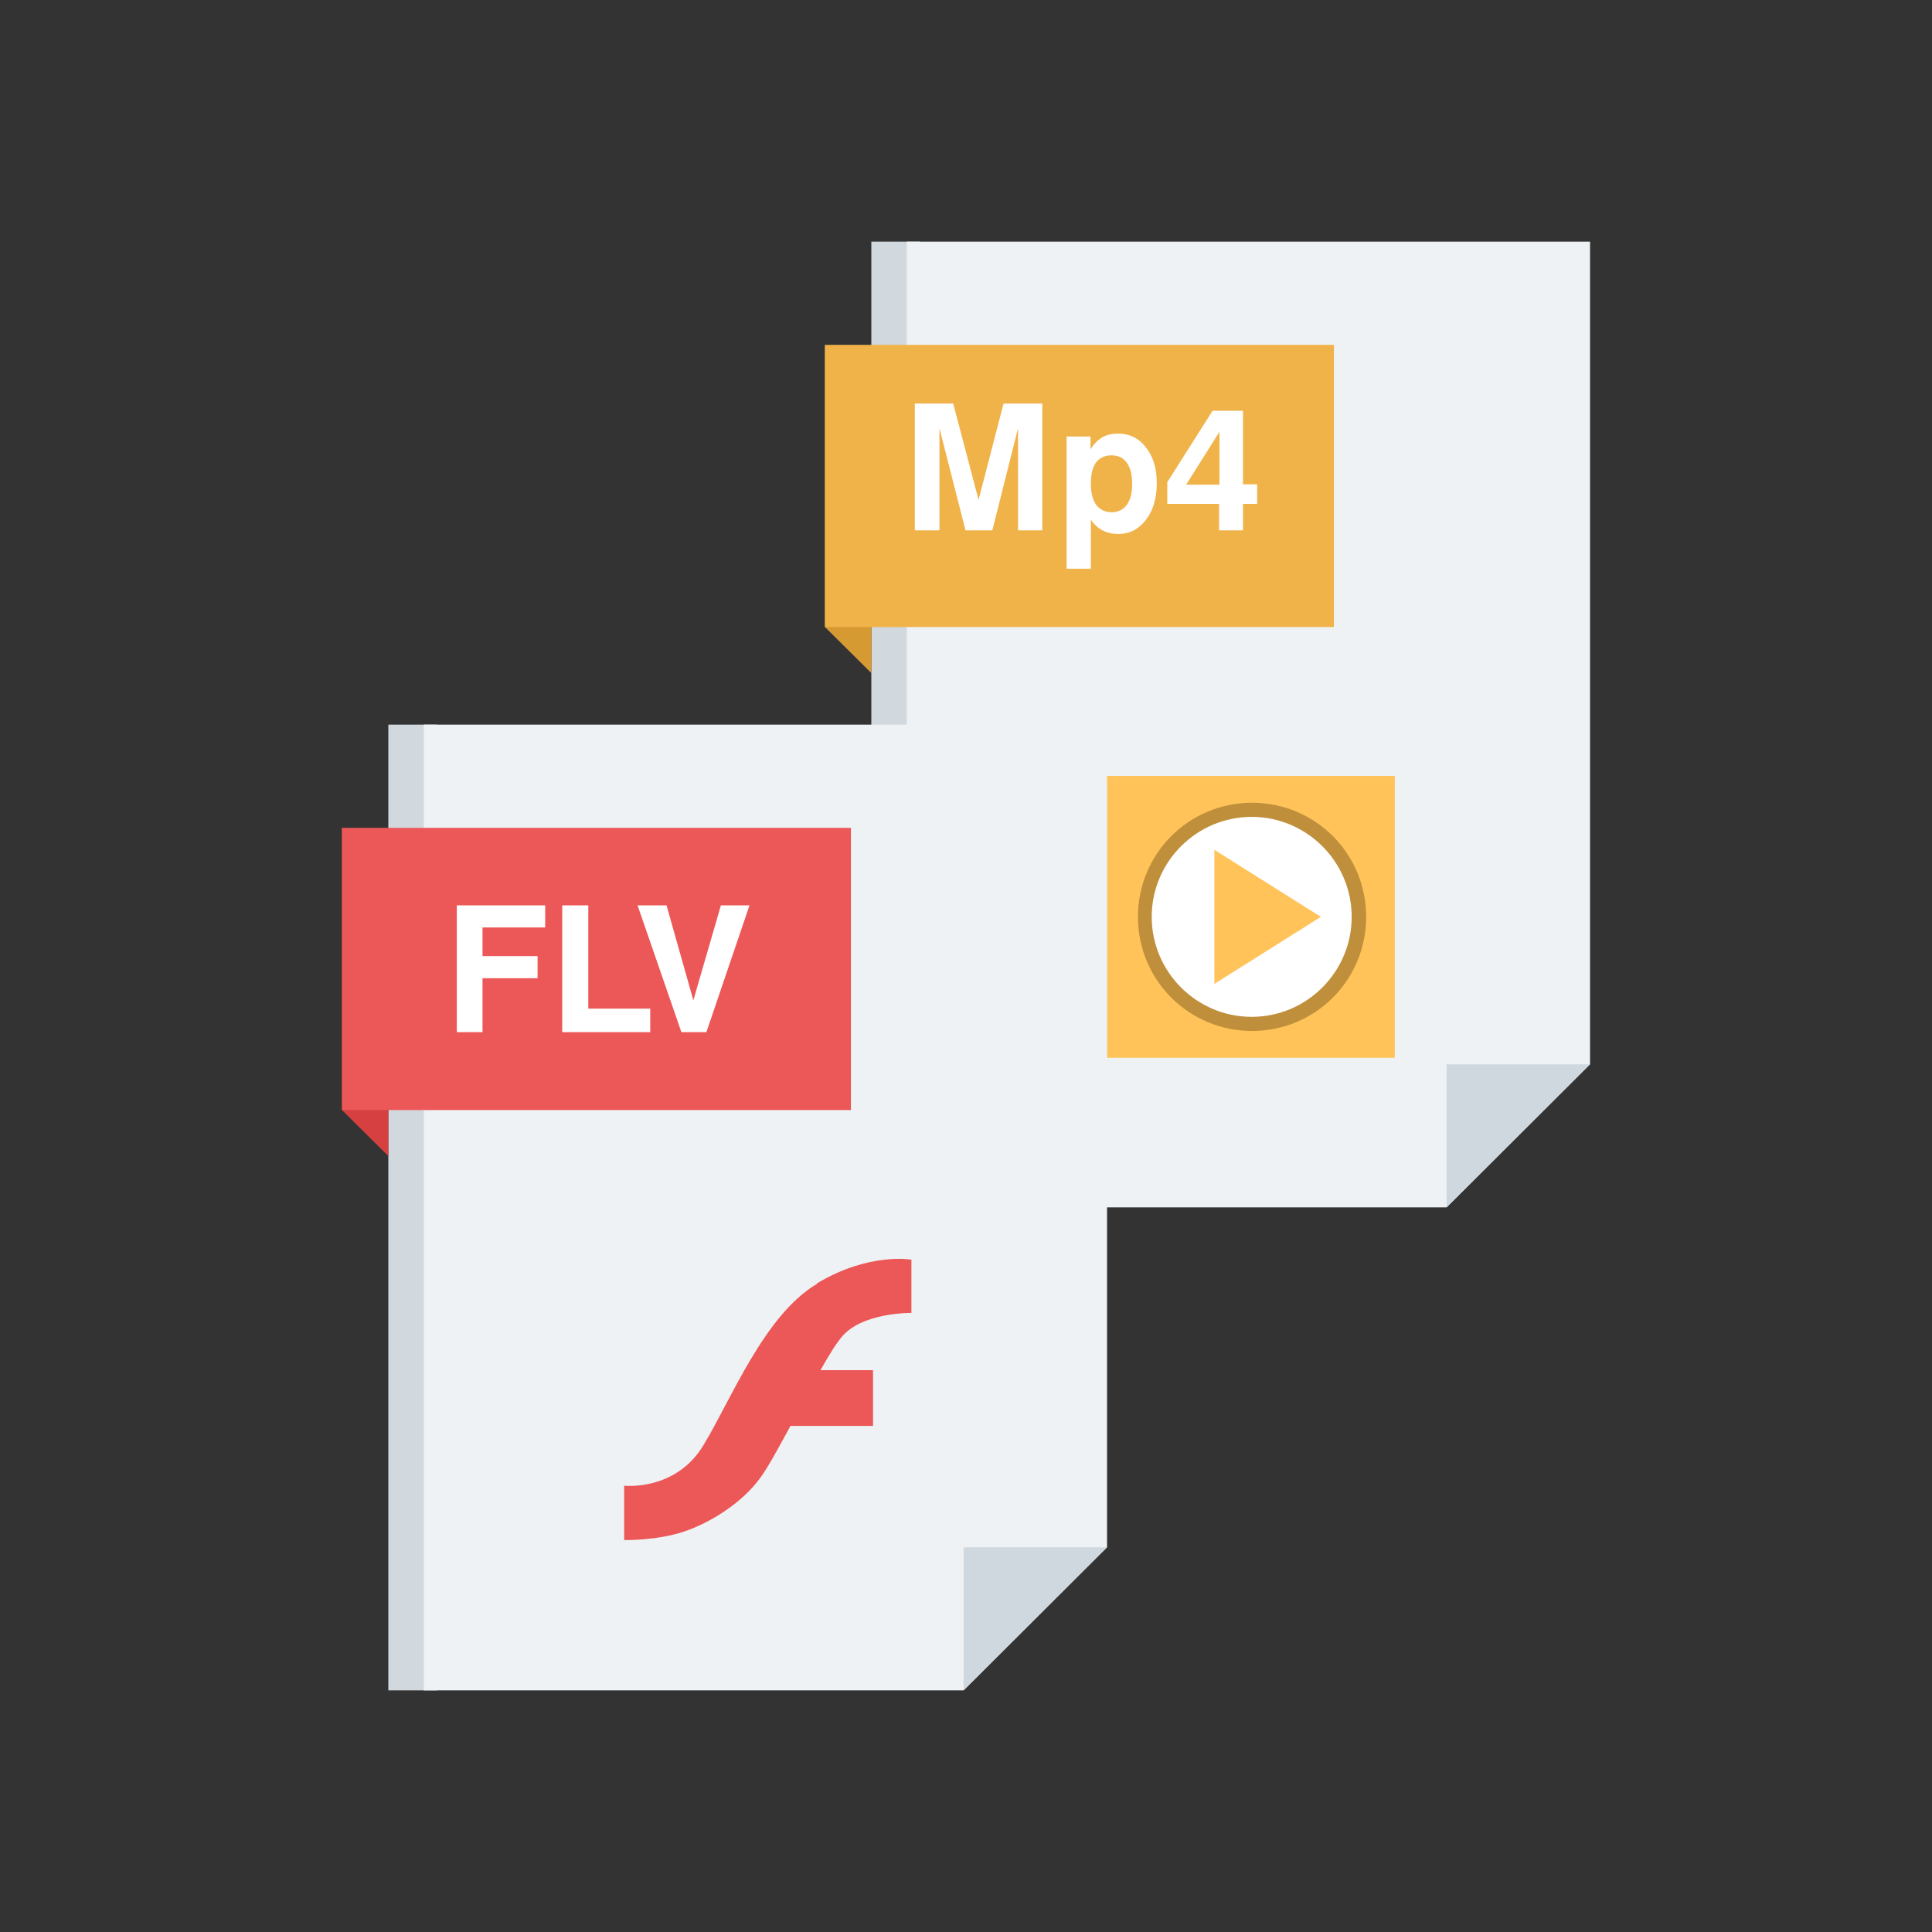
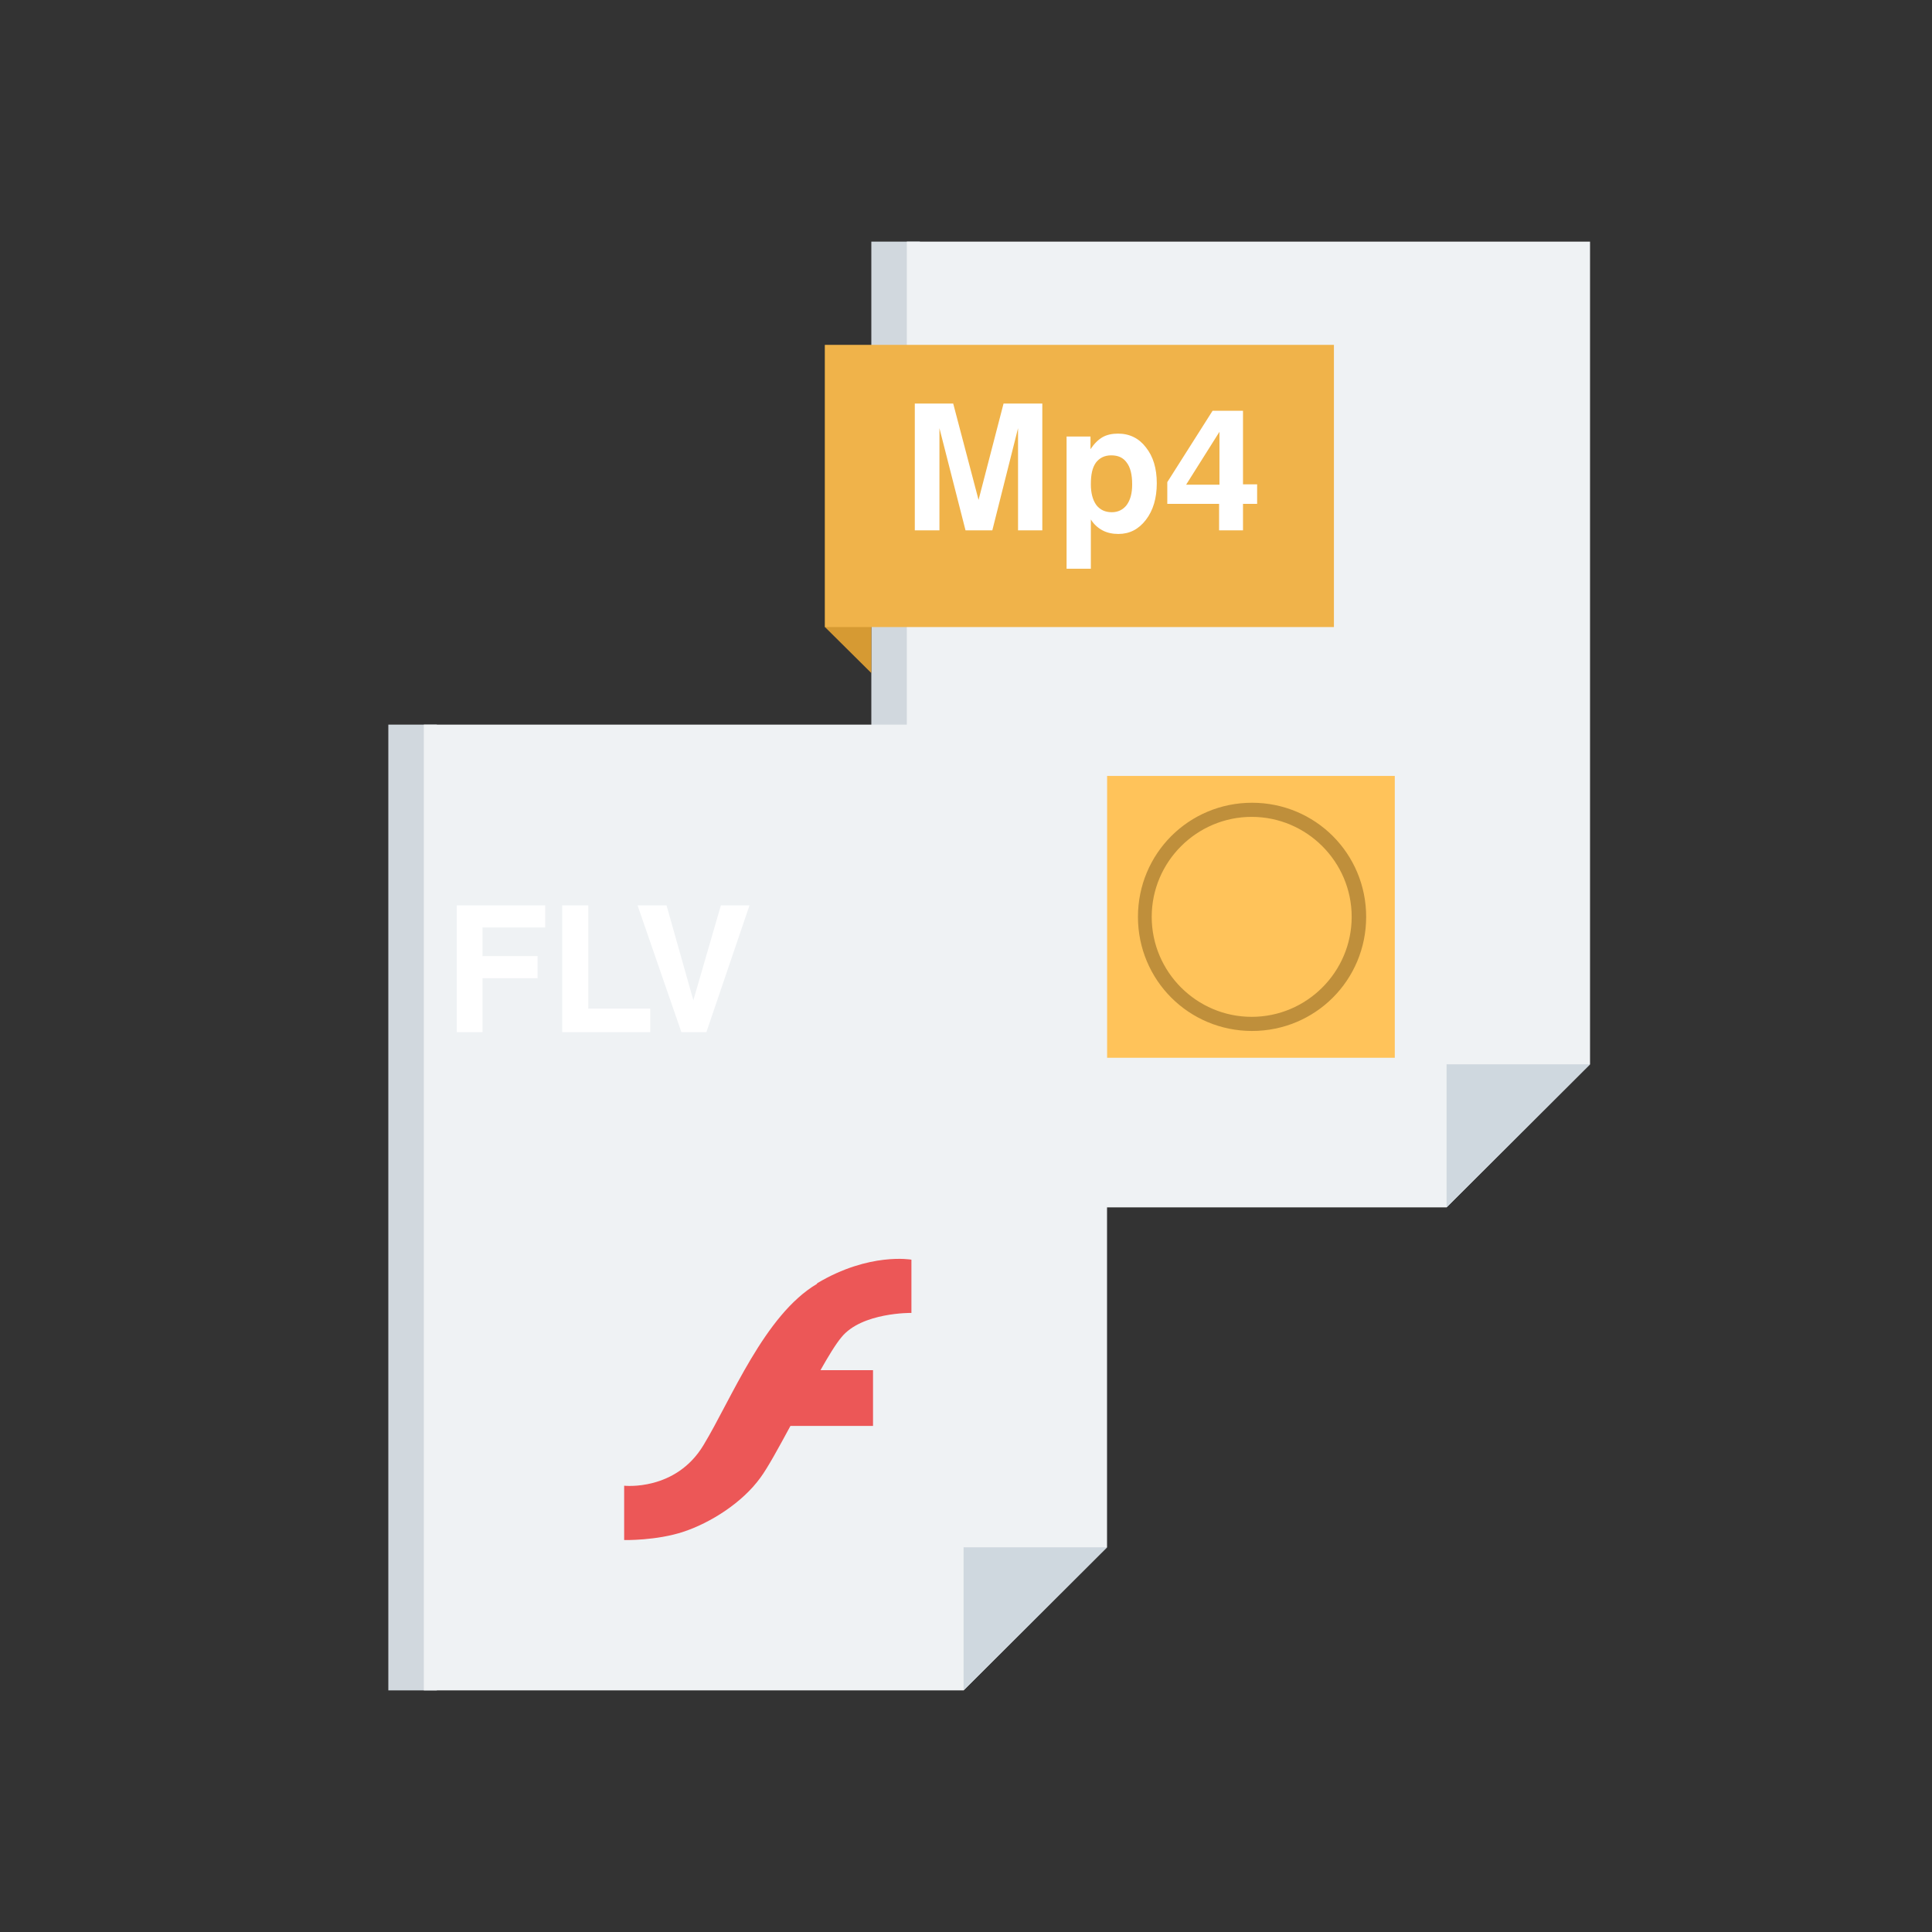
<svg xmlns="http://www.w3.org/2000/svg" width="48" height="48" viewBox="0 0 48 48" fill="none">
  <rect x="0" y="0" width="48" height="48" fill="#333333" stroke="none" />
  <path d="M22.854 29.997H21.648V6.003H22.854V29.997Z" fill="#D1D8DE" />
  <path d="M35.94 29.997H22.53V6.003H39.504V26.442L35.94 29.997Z" fill="#EFF2F4" />
  <path d="M20.496 15.579V8.568L21.648 9.702V16.722L20.496 15.579Z" fill="#D69A33" />
  <path d="M35.94 26.442H39.504L35.94 29.997V26.442Z" fill="#CFD8DF" />
  <path d="M20.496 15.579V8.568H33.141V15.579H20.496Z" fill="#F0B34A" />
  <path d="M22.728 13.176V10.026H23.682L24.312 12.42L24.933 10.026H25.896V13.176H25.293V10.638L24.654 13.176H23.988L23.34 10.638V13.176H22.737H22.728ZM28.128 12.024C28.128 11.79 28.083 11.61 27.993 11.493C27.903 11.367 27.777 11.313 27.606 11.313C27.444 11.313 27.318 11.376 27.228 11.493C27.138 11.619 27.102 11.79 27.102 12.033C27.102 12.249 27.147 12.42 27.237 12.546C27.327 12.663 27.453 12.726 27.624 12.726C27.777 12.726 27.903 12.663 27.993 12.546C28.083 12.42 28.128 12.258 28.128 12.042V12.024ZM26.499 14.103V10.845H27.093V11.16C27.183 11.025 27.282 10.926 27.39 10.863C27.498 10.8 27.633 10.773 27.777 10.773C28.065 10.773 28.299 10.89 28.47 11.115C28.65 11.34 28.74 11.637 28.74 12.006C28.74 12.375 28.65 12.681 28.47 12.915C28.29 13.149 28.065 13.266 27.786 13.266C27.642 13.266 27.507 13.239 27.39 13.176C27.273 13.113 27.174 13.023 27.102 12.906V14.13H26.499V14.103ZM30.297 12.042V10.728L29.469 12.042H30.297ZM30.288 13.176V12.519H29.001V11.979L30.126 10.206H30.882V12.033H31.233V12.519H30.882V13.176H30.288Z" fill="white" />
  <path fill-rule="evenodd" clip-rule="evenodd" d="M27.498 19.278H34.653V26.28H27.498V19.278Z" fill="#FFC35A" />
-   <path fill-rule="evenodd" clip-rule="evenodd" d="M33.762 22.779C33.762 24.246 32.574 25.434 31.107 25.434C29.64 25.434 28.452 24.246 28.452 22.779C28.452 21.312 29.64 20.124 31.107 20.124C32.574 20.124 33.762 21.312 33.762 22.779Z" fill="white" />
  <path d="M33.942 22.779C33.942 23.562 33.627 24.273 33.114 24.786C32.601 25.299 31.89 25.614 31.107 25.614C30.324 25.614 29.613 25.299 29.1 24.786C28.587 24.273 28.272 23.562 28.272 22.779C28.272 21.996 28.587 21.285 29.1 20.772C29.613 20.259 30.324 19.944 31.107 19.944C31.89 19.944 32.601 20.259 33.114 20.772C33.627 21.285 33.942 21.996 33.942 22.779ZM32.853 24.534C33.303 24.084 33.582 23.463 33.582 22.779C33.582 22.095 33.303 21.474 32.853 21.024C32.403 20.574 31.782 20.295 31.098 20.295C30.414 20.295 29.793 20.574 29.343 21.024C28.893 21.474 28.614 22.095 28.614 22.779C28.614 23.463 28.893 24.084 29.343 24.534C29.793 24.984 30.414 25.263 31.098 25.263C31.782 25.263 32.403 24.984 32.853 24.534Z" fill="#BF8F3B" />
  <path d="M30.171 21.114L32.817 22.779L30.171 24.444V21.114Z" fill="#FFC35A" />
  <path d="M10.854 41.997H9.648V18.003H10.854V41.997Z" fill="#D1D8DE" />
  <path d="M23.94 41.997H10.53V18.003H27.504V38.442L23.94 41.997Z" fill="#EFF2F4" />
-   <path d="M8.496 27.579V20.568L9.648 21.702V28.722L8.496 27.579Z" fill="#D64040" />
  <path d="M23.94 38.442H27.504L23.94 41.997V38.442Z" fill="#CFD8DF" />
-   <path d="M8.496 27.579V20.568H21.141V27.579H8.496Z" fill="#EC5757" />
  <path d="M11.349 25.644V22.494H13.545V23.043H11.988V23.754H13.356V24.303H11.988V25.644H11.349ZM13.968 25.644V22.494H14.616V25.059H16.155V25.644H13.968ZM16.929 25.644L15.84 22.494H16.56L17.226 24.852L17.91 22.494H18.621L17.55 25.644H16.929Z" fill="white" />
  <path fill-rule="evenodd" clip-rule="evenodd" d="M20.295 31.899C18.99 32.673 18.171 34.761 17.478 35.904C16.785 37.056 15.507 36.912 15.507 36.912V38.262C15.507 38.262 16.308 38.28 16.983 38.055C17.658 37.83 18.441 37.335 18.891 36.714C19.071 36.471 19.341 35.976 19.638 35.427H21.69V34.041H20.385C20.583 33.69 20.763 33.393 20.907 33.222C21.411 32.601 22.644 32.619 22.644 32.619V31.296C22.644 31.296 21.6 31.107 20.304 31.881L20.295 31.899Z" fill="#EC5757" />
</svg>